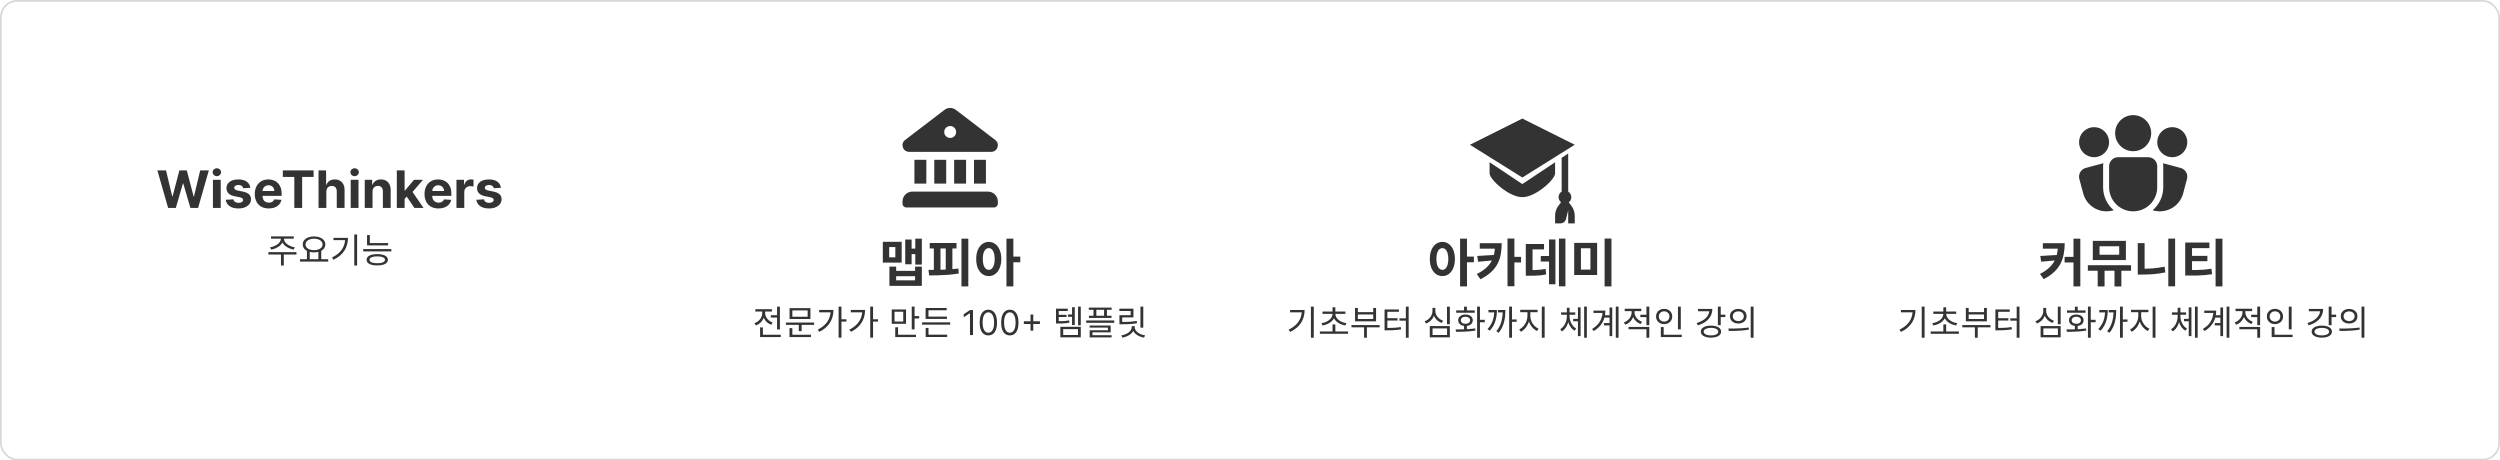
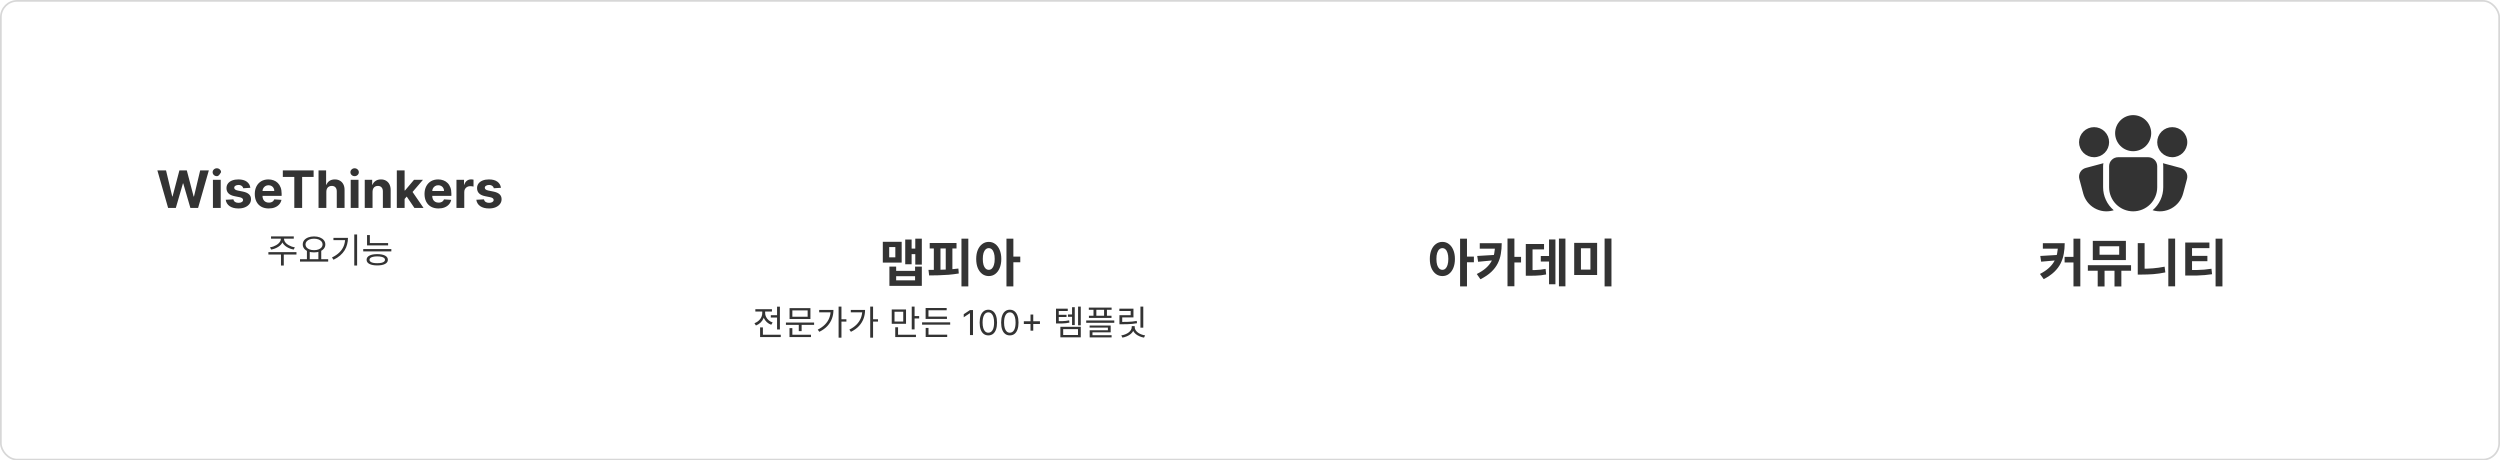
<svg xmlns="http://www.w3.org/2000/svg" width="1455" height="268" viewBox="0 0 1455 268" fill="none">
  <rect x="0.5" y="0.5" width="1454" height="267" rx="9.5" stroke="#D7D7D7" />
-   <path d="M549.725 63.918C551.659 62.438 554.346 62.438 556.279 63.918L579.228 81.461C582.151 83.695 580.583 88.356 576.911 88.375H529.089C525.421 88.356 523.849 83.695 526.776 81.461L549.725 63.918ZM553 80.281C553.92 80.281 554.802 79.916 555.453 79.265C556.103 78.615 556.469 77.733 556.469 76.812C556.469 75.892 556.103 75.01 555.453 74.36C554.802 73.709 553.92 73.344 553 73.344C552.08 73.344 551.198 73.709 550.547 74.36C549.897 75.01 549.531 75.892 549.531 76.812C549.531 77.733 549.897 78.615 550.547 79.265C551.198 79.916 552.08 80.281 553 80.281ZM532.187 93V106.875H539.125V93H532.187ZM543.75 93V106.875H550.687V93H543.75ZM555.312 93V106.875H562.25V93H555.312ZM566.875 93V106.875H573.812V93H566.875ZM525.25 117.281C525.25 114.09 527.84 111.5 531.031 111.5H574.969C578.16 111.5 580.75 114.09 580.75 117.281V118.437C580.75 119.051 580.506 119.639 580.073 120.073C579.639 120.506 579.051 120.75 578.437 120.75H527.562C526.949 120.75 526.361 120.506 525.927 120.073C525.494 119.639 525.25 119.051 525.25 118.437V117.281Z" fill="#333333" />
  <path d="M532.694 138.89H536.504V153.98H532.694V138.89ZM529.484 144.68H533.864V147.89H529.484V144.68ZM526.844 139.4H530.564V153.8H526.844V139.4ZM513.794 140.72H524.774V152.84H513.794V140.72ZM521.084 143.78H517.514V149.75H521.084V143.78ZM517.634 155.15H521.564V157.64H532.574V155.15H536.504V166.37H517.634V155.15ZM521.564 160.73V163.16H532.574V160.73H521.564ZM559.571 138.89H563.561V166.67H559.571V138.89ZM541.091 141.44H556.691V144.59H541.091V141.44ZM540.761 160.31L540.371 157.07C542.051 157.07 543.871 157.06 545.831 157.04C547.791 157 549.791 156.93 551.831 156.83C553.891 156.71 555.871 156.53 557.771 156.29L558.011 159.17C556.071 159.49 554.081 159.74 552.041 159.92C550.021 160.08 548.051 160.18 546.131 160.22C544.211 160.26 542.421 160.29 540.761 160.31ZM543.491 143.93H547.361V157.94H543.491V143.93ZM550.421 143.93H554.291V157.94H550.421V143.93ZM575.469 140.78C576.889 140.78 578.139 141.19 579.219 142.01C580.319 142.81 581.179 143.96 581.799 145.46C582.439 146.94 582.759 148.69 582.759 150.71C582.759 152.75 582.439 154.52 581.799 156.02C581.179 157.5 580.319 158.65 579.219 159.47C578.139 160.27 576.889 160.67 575.469 160.67C574.049 160.67 572.789 160.27 571.689 159.47C570.589 158.65 569.719 157.5 569.079 156.02C568.459 154.52 568.149 152.75 568.149 150.71C568.149 148.69 568.459 146.94 569.079 145.46C569.719 143.96 570.589 142.81 571.689 142.01C572.789 141.19 574.049 140.78 575.469 140.78ZM575.469 144.41C574.789 144.41 574.179 144.65 573.639 145.13C573.119 145.61 572.709 146.32 572.409 147.26C572.129 148.18 571.989 149.33 571.989 150.71C571.989 152.07 572.129 153.23 572.409 154.19C572.709 155.13 573.119 155.84 573.639 156.32C574.179 156.8 574.789 157.04 575.469 157.04C576.149 157.04 576.749 156.8 577.269 156.32C577.789 155.84 578.189 155.13 578.469 154.19C578.769 153.23 578.919 152.07 578.919 150.71C578.919 149.33 578.769 148.18 578.469 147.26C578.189 146.32 577.789 145.61 577.269 145.13C576.749 144.65 576.149 144.41 575.469 144.41ZM585.759 138.89H589.779V166.67H585.759V138.89ZM588.909 149.36H593.799V152.63H588.909V149.36Z" fill="#333333" />
  <path d="M448.609 183.46H453.189V184.82H448.609V183.46ZM452.249 178.48H453.909V191.74H452.249V178.48ZM442.369 194.8H454.409V196.16H442.369V194.8ZM442.369 190.56H444.009V195.48H442.369V190.56ZM443.629 180.72H444.989V182.18C444.989 183.273 444.776 184.307 444.349 185.28C443.936 186.24 443.349 187.08 442.589 187.8C441.829 188.507 440.949 189.053 439.949 189.44L439.089 188.1C439.756 187.86 440.363 187.54 440.909 187.14C441.469 186.74 441.956 186.28 442.369 185.76C442.783 185.24 443.096 184.673 443.309 184.06C443.523 183.447 443.629 182.82 443.629 182.18V180.72ZM443.949 180.72H445.309V182.18C445.309 182.953 445.489 183.707 445.849 184.44C446.209 185.173 446.723 185.827 447.389 186.4C448.056 186.96 448.823 187.393 449.689 187.7L448.849 189.02C447.863 188.66 447.003 188.14 446.269 187.46C445.536 186.767 444.963 185.967 444.549 185.06C444.149 184.153 443.949 183.193 443.949 182.18V180.72ZM439.609 179.94H449.269V181.3H439.609V179.94ZM457.408 187.7H473.808V189.06H457.408V187.7ZM464.888 188.56H466.548V192.72H464.888V188.56ZM459.528 179.32H471.668V185.66H459.528V179.32ZM470.048 180.64H461.148V184.34H470.048V180.64ZM459.488 194.8H471.988V196.16H459.488V194.8ZM459.488 190.98H461.148V195.26H459.488V190.98ZM488.066 178.46H489.726V196.54H488.066V178.46ZM489.286 185.8H492.606V187.18H489.286V185.8ZM483.446 180.4H485.066C485.066 182.12 484.786 183.767 484.226 185.34C483.666 186.9 482.786 188.347 481.586 189.68C480.386 191 478.806 192.147 476.846 193.12L475.926 191.84C477.606 191 479 190.02 480.106 188.9C481.226 187.767 482.06 186.513 482.606 185.14C483.166 183.753 483.446 182.26 483.446 180.66V180.4ZM476.766 180.4H484.286V181.78H476.766V180.4ZM506.465 178.46H508.125V196.54H506.465V178.46ZM507.685 185.8H511.005V187.18H507.685V185.8ZM501.845 180.4H503.465C503.465 182.12 503.185 183.767 502.625 185.34C502.065 186.9 501.185 188.347 499.985 189.68C498.785 191 497.205 192.147 495.245 193.12L494.325 191.84C496.005 191 497.398 190.02 498.505 188.9C499.625 187.767 500.458 186.513 501.005 185.14C501.565 183.753 501.845 182.26 501.845 180.66V180.4ZM495.165 180.4H502.685V181.78H495.165V180.4ZM518.988 180.1H527.308V188.46H518.988V180.1ZM525.688 181.44H520.608V187.12H525.688V181.44ZM530.628 178.46H532.288V191.72H530.628V178.46ZM531.768 183.96H534.948V185.34H531.768V183.96ZM521.028 194.8H533.088V196.16H521.028V194.8ZM521.028 190.46H522.668V195.38H521.028V190.46ZM536.646 187.6H553.006V188.94H536.646V187.6ZM538.706 184.26H551.126V185.62H538.706V184.26ZM538.706 179.24H550.966V180.58H540.366V184.7H538.706V179.24ZM538.746 194.78H551.266V196.14H538.746V194.78ZM538.746 190.86H540.386V195.14H538.746V190.86ZM566.289 180.455V195H564.528V182.301H564.443L560.892 184.659V182.869L564.528 180.455H566.289ZM575.217 195.199C574.147 195.199 573.235 194.908 572.482 194.325C571.73 193.738 571.154 192.888 570.757 191.776C570.359 190.658 570.16 189.309 570.16 187.727C570.16 186.155 570.359 184.813 570.757 183.7C571.159 182.583 571.737 181.731 572.49 181.143C573.247 180.552 574.156 180.256 575.217 180.256C576.277 180.256 577.184 180.552 577.937 181.143C578.695 181.731 579.272 182.583 579.67 183.7C580.072 184.813 580.274 186.155 580.274 187.727C580.274 189.309 580.075 190.658 579.677 191.776C579.279 192.888 578.704 193.738 577.951 194.325C577.198 194.908 576.287 195.199 575.217 195.199ZM575.217 193.636C576.277 193.636 577.101 193.125 577.688 192.102C578.276 191.08 578.569 189.621 578.569 187.727C578.569 186.468 578.434 185.395 578.164 184.51C577.899 183.625 577.516 182.95 577.014 182.486C576.517 182.022 575.918 181.79 575.217 181.79C574.166 181.79 573.344 182.308 572.752 183.345C572.16 184.377 571.865 185.838 571.865 187.727C571.865 188.987 571.997 190.057 572.262 190.938C572.527 191.818 572.909 192.488 573.406 192.947C573.908 193.407 574.511 193.636 575.217 193.636ZM587.717 195.199C586.647 195.199 585.735 194.908 584.982 194.325C584.23 193.738 583.654 192.888 583.257 191.776C582.859 190.658 582.66 189.309 582.66 187.727C582.66 186.155 582.859 184.813 583.257 183.7C583.659 182.583 584.237 181.731 584.99 181.143C585.747 180.552 586.656 180.256 587.717 180.256C588.777 180.256 589.684 180.552 590.437 181.143C591.195 181.731 591.772 182.583 592.17 183.7C592.572 184.813 592.774 186.155 592.774 187.727C592.774 189.309 592.575 190.658 592.177 191.776C591.779 192.888 591.204 193.738 590.451 194.325C589.698 194.908 588.787 195.199 587.717 195.199ZM587.717 193.636C588.777 193.636 589.601 193.125 590.188 192.102C590.776 191.08 591.069 189.621 591.069 187.727C591.069 186.468 590.934 185.395 590.664 184.51C590.399 183.625 590.016 182.95 589.514 182.486C589.017 182.022 588.418 181.79 587.717 181.79C586.666 181.79 585.844 182.308 585.252 183.345C584.66 184.377 584.365 185.838 584.365 187.727C584.365 188.987 584.497 190.057 584.762 190.938C585.027 191.818 585.409 192.488 585.906 192.947C586.408 193.407 587.011 193.636 587.717 193.636ZM599.762 192.443V183.068H601.353V192.443H599.762ZM595.87 188.551V186.96H605.245V188.551H595.87ZM621.555 183H624.635V184.36H621.555V183ZM614.595 186.92H615.735C616.682 186.92 617.515 186.913 618.235 186.9C618.969 186.873 619.655 186.827 620.295 186.76C620.935 186.68 621.582 186.573 622.235 186.44L622.415 187.76C621.722 187.907 621.049 188.02 620.395 188.1C619.742 188.167 619.042 188.213 618.295 188.24C617.562 188.253 616.709 188.26 615.735 188.26H614.595V186.92ZM614.595 179.64H621.435V181H616.195V187.7H614.595V179.64ZM615.695 183.2H620.715V184.5H615.695V183.2ZM627.435 178.46H629.015V189.34H627.435V178.46ZM623.935 178.78H625.515V189.18H623.935V178.78ZM617.135 190.2H629.015V196.32H617.135V190.2ZM627.395 191.54H618.775V194.96H627.395V191.54ZM633.694 179.02H646.954V180.3H633.694V179.02ZM633.754 183.74H646.894V185.02H633.754V183.74ZM636.414 179.5H638.074V184.6H636.414V179.5ZM642.574 179.5H644.234V184.6H642.574V179.5ZM632.174 186.52H648.514V187.86H632.174V186.52ZM634.154 189.44H646.414V193.42H635.814V195.6H634.194V192.22H644.794V190.68H634.154V189.44ZM634.194 195.08H646.954V196.36H634.194V195.08ZM663.732 178.46H665.392V190.7H663.732V178.46ZM651.512 187.36H652.972C654.119 187.36 655.166 187.347 656.112 187.32C657.059 187.293 657.972 187.24 658.852 187.16C659.732 187.067 660.639 186.94 661.572 186.78L661.752 188.12C660.792 188.28 659.859 188.407 658.952 188.5C658.059 188.593 657.126 188.653 656.152 188.68C655.192 188.707 654.132 188.72 652.972 188.72H651.512V187.36ZM651.472 179.64H659.672V184.74H653.132V187.98H651.512V183.44H658.052V181H651.472V179.64ZM658.672 189.8H660.092V190.3C660.092 191.14 659.906 191.907 659.532 192.6C659.172 193.293 658.672 193.9 658.032 194.42C657.392 194.94 656.659 195.373 655.832 195.72C655.006 196.08 654.139 196.34 653.232 196.5L652.592 195.2C653.406 195.08 654.172 194.873 654.892 194.58C655.626 194.287 656.272 193.933 656.832 193.52C657.406 193.093 657.852 192.607 658.172 192.06C658.506 191.513 658.672 190.927 658.672 190.3V189.8ZM658.972 189.8H660.392V190.3C660.392 190.927 660.552 191.513 660.872 192.06C661.206 192.607 661.652 193.093 662.212 193.52C662.772 193.933 663.412 194.287 664.132 194.58C664.866 194.873 665.639 195.08 666.452 195.2L665.812 196.5C664.892 196.34 664.019 196.08 663.192 195.72C662.379 195.373 661.652 194.94 661.012 194.42C660.386 193.887 659.886 193.28 659.512 192.6C659.152 191.907 658.972 191.14 658.972 190.3V189.8Z" fill="#333333" />
  <g clip-path="url(#clip0_827_525)">
    <path d="M913.031 117.762C913.515 117.385 913.901 116.896 914.156 116.337C914.411 115.779 914.528 115.167 914.496 114.554C914.463 113.941 914.284 113.344 913.971 112.816C913.659 112.287 913.224 111.841 912.703 111.517L912.688 89.321L908.875 91.875V111.509C908.359 111.833 907.928 112.276 907.618 112.8C907.309 113.325 907.129 113.916 907.095 114.524C907.06 115.132 907.172 115.74 907.421 116.296C907.67 116.852 908.048 117.34 908.524 117.72L907.083 119.634C905.801 121.264 905.091 123.271 905.062 125.345V130.004H908.17C908.916 130.004 909.641 129.755 910.23 129.296C910.819 128.838 911.239 128.196 911.422 127.472L912.684 122.379V130.004H916.496V125.391C916.463 123.307 915.748 121.291 914.46 119.653L913.031 117.762ZM886 69L855.5 84.25L886 103.313L916.5 84.25L886 69Z" fill="#333333" />
-     <path d="M886 107.125L866.938 94.429V100.949C866.938 104.418 878.146 114.75 886 114.75C893.854 114.75 905.062 104.418 905.062 100.949V94.429L886 107.125Z" fill="#333333" />
  </g>
  <path d="M839.475 140.78C840.895 140.78 842.145 141.19 843.225 142.01C844.325 142.81 845.185 143.96 845.805 145.46C846.445 146.94 846.765 148.69 846.765 150.71C846.765 152.75 846.445 154.52 845.805 156.02C845.185 157.5 844.325 158.65 843.225 159.47C842.145 160.27 840.895 160.67 839.475 160.67C838.055 160.67 836.795 160.27 835.695 159.47C834.595 158.65 833.725 157.5 833.085 156.02C832.465 154.52 832.155 152.75 832.155 150.71C832.155 148.69 832.465 146.94 833.085 145.46C833.725 143.96 834.595 142.81 835.695 142.01C836.795 141.19 838.055 140.78 839.475 140.78ZM839.475 144.41C838.795 144.41 838.185 144.65 837.645 145.13C837.125 145.61 836.715 146.32 836.415 147.26C836.135 148.18 835.995 149.33 835.995 150.71C835.995 152.07 836.135 153.23 836.415 154.19C836.715 155.13 837.125 155.84 837.645 156.32C838.185 156.8 838.795 157.04 839.475 157.04C840.155 157.04 840.755 156.8 841.275 156.32C841.795 155.84 842.195 155.13 842.475 154.19C842.775 153.23 842.925 152.07 842.925 150.71C842.925 149.33 842.775 148.18 842.475 147.26C842.195 146.32 841.795 145.61 841.275 145.13C840.755 144.65 840.155 144.41 839.475 144.41ZM849.765 138.89H853.785V166.67H849.765V138.89ZM852.915 149.36H857.805V152.63H852.915V149.36ZM870.132 141.53H874.002C874.002 143.69 873.832 145.75 873.492 147.71C873.172 149.67 872.572 151.53 871.692 153.29C870.812 155.05 869.562 156.7 867.942 158.24C866.322 159.78 864.212 161.21 861.612 162.53L859.482 159.47C861.642 158.39 863.412 157.24 864.792 156.02C866.192 154.78 867.272 153.46 868.032 152.06C868.812 150.64 869.352 149.1 869.652 147.44C869.972 145.78 870.132 143.98 870.132 142.04V141.53ZM861.222 141.53H872.472V144.71H861.222V141.53ZM870.222 148.34V151.4L860.262 152.36L859.752 148.97L870.222 148.34ZM877.362 138.83H881.382V166.61H877.362V138.83ZM880.362 149.48H885.252V152.75H880.362V149.48ZM907.3 138.86H911.08V166.64H907.3V138.86ZM896.74 149H903.19V152.21H896.74V149ZM901.54 139.37H905.26V165.44H901.54V139.37ZM888.01 157.22H889.96C891.26 157.22 892.44 157.2 893.5 157.16C894.58 157.12 895.6 157.05 896.56 156.95C897.54 156.85 898.53 156.7 899.53 156.5L899.86 159.74C898.82 159.96 897.8 160.12 896.8 160.22C895.8 160.32 894.74 160.39 893.62 160.43C892.52 160.47 891.3 160.49 889.96 160.49H888.01V157.22ZM888.01 142.01H898.63V145.16H891.94V158.6H888.01V142.01ZM916.178 141.35H929.528V160.04H916.178V141.35ZM925.628 144.5H920.108V156.89H925.628V144.5ZM933.878 138.83H937.868V166.7H933.878V138.83Z" fill="#333333" />
-   <path d="M762.953 178.46H764.613V196.56H762.953V178.46ZM757.653 180.42H759.293C759.293 181.727 759.133 182.987 758.813 184.2C758.507 185.413 758.02 186.567 757.353 187.66C756.687 188.74 755.82 189.747 754.753 190.68C753.687 191.613 752.393 192.447 750.873 193.18L749.993 191.84C751.74 191 753.18 190.02 754.313 188.9C755.447 187.78 756.287 186.533 756.833 185.16C757.38 183.773 757.653 182.28 757.653 180.68V180.42ZM750.833 180.42H758.353V181.76H750.833V180.42ZM768.172 192.9H784.572V194.28H768.172V192.9ZM775.532 188.8H777.172V193.64H775.532V188.8ZM775.512 182.26H776.992V182.66C776.992 183.58 776.799 184.42 776.412 185.18C776.025 185.927 775.492 186.593 774.812 187.18C774.132 187.753 773.359 188.233 772.492 188.62C771.625 188.993 770.699 189.26 769.712 189.42L769.072 188.12C769.952 187.973 770.779 187.74 771.552 187.42C772.339 187.1 773.025 186.7 773.612 186.22C774.212 185.74 774.679 185.2 775.012 184.6C775.345 184 775.512 183.353 775.512 182.66V182.26ZM775.732 182.26H777.192V182.66C777.192 183.353 777.359 184 777.692 184.6C778.025 185.2 778.485 185.74 779.072 186.22C779.672 186.7 780.359 187.1 781.132 187.42C781.919 187.74 782.752 187.973 783.632 188.12L782.992 189.42C782.019 189.26 781.092 188.993 780.212 188.62C779.345 188.233 778.572 187.753 777.892 187.18C777.225 186.593 776.699 185.927 776.312 185.18C775.925 184.42 775.732 183.58 775.732 182.66V182.26ZM769.692 181.32H783.012V182.68H769.692V181.32ZM775.532 178.84H777.172V181.82H775.532V178.84ZM786.55 189.18H802.95V190.52H786.55V189.18ZM793.89 189.8H795.53V196.56H793.89V189.8ZM788.63 179.2H790.27V181.68H799.21V179.2H800.87V187.02H788.63V179.2ZM790.27 183.02V185.66H799.21V183.02H790.27ZM818.209 178.46H819.849V196.58H818.209V178.46ZM814.469 185.28H818.469V186.64H814.469V185.28ZM805.809 190.86H807.169C808.315 190.86 809.335 190.847 810.229 190.82C811.122 190.793 811.969 190.74 812.769 190.66C813.582 190.58 814.409 190.467 815.249 190.32L815.429 191.68C814.562 191.827 813.715 191.94 812.889 192.02C812.062 192.1 811.189 192.16 810.269 192.2C809.362 192.227 808.329 192.24 807.169 192.24H805.809V190.86ZM805.809 180.12H814.169V181.48H807.449V191.32H805.809V180.12ZM807.029 185.2H813.369V186.54H807.029V185.2ZM842.152 178.48H843.812V188.74H842.152V178.48ZM832.132 189.78H843.812V196.32H832.132V189.78ZM842.192 191.12H833.752V194.96H842.192V191.12ZM833.692 179.18H835.072V180.94C835.072 182.06 834.859 183.113 834.432 184.1C834.006 185.073 833.406 185.92 832.632 186.64C831.872 187.36 830.979 187.913 829.952 188.3L829.132 186.98C829.812 186.74 830.432 186.413 830.992 186C831.552 185.587 832.032 185.113 832.432 184.58C832.846 184.047 833.159 183.473 833.372 182.86C833.586 182.233 833.692 181.593 833.692 180.94V179.18ZM833.992 179.18H835.372V180.94C835.372 181.58 835.479 182.193 835.692 182.78C835.919 183.367 836.232 183.913 836.632 184.42C837.046 184.913 837.526 185.353 838.072 185.74C838.632 186.127 839.246 186.433 839.912 186.66L839.092 187.94C838.346 187.687 837.659 187.333 837.032 186.88C836.406 186.427 835.866 185.893 835.412 185.28C834.959 184.667 834.606 183.993 834.352 183.26C834.112 182.527 833.992 181.753 833.992 180.94V179.18ZM852.071 189.24H853.731V192.18H852.071V189.24ZM859.671 178.46H861.331V196.56H859.671V178.46ZM860.811 186.14H864.151V187.54H860.811V186.14ZM847.431 193.12L847.171 191.72C848.264 191.72 849.451 191.713 850.731 191.7C852.024 191.673 853.344 191.62 854.691 191.54C856.037 191.46 857.337 191.333 858.591 191.16L858.711 192.38C857.417 192.607 856.097 192.773 854.751 192.88C853.417 192.987 852.124 193.053 850.871 193.08C849.631 193.107 848.484 193.12 847.431 193.12ZM847.491 180.66H858.291V182H847.491V180.66ZM852.911 183.04C853.751 183.04 854.491 183.18 855.131 183.46C855.771 183.74 856.271 184.133 856.631 184.64C856.991 185.133 857.171 185.72 857.171 186.4C857.171 187.067 856.991 187.653 856.631 188.16C856.271 188.667 855.771 189.06 855.131 189.34C854.491 189.607 853.751 189.74 852.911 189.74C852.071 189.74 851.324 189.607 850.671 189.34C850.031 189.06 849.531 188.667 849.171 188.16C848.824 187.653 848.651 187.067 848.651 186.4C848.651 185.72 848.824 185.133 849.171 184.64C849.531 184.133 850.031 183.74 850.671 183.46C851.324 183.18 852.071 183.04 852.911 183.04ZM852.911 184.34C852.097 184.34 851.444 184.527 850.951 184.9C850.457 185.273 850.211 185.773 850.211 186.4C850.211 187.013 850.457 187.507 850.951 187.88C851.444 188.253 852.097 188.44 852.911 188.44C853.711 188.44 854.357 188.253 854.851 187.88C855.344 187.507 855.591 187.013 855.591 186.4C855.591 185.773 855.344 185.273 854.851 184.9C854.357 184.527 853.711 184.34 852.911 184.34ZM852.071 178.5H853.731V181.54H852.071V178.5ZM878.329 178.46H879.989V196.56H878.329V178.46ZM879.449 185.92H882.689V187.3H879.449V185.92ZM869.669 180.42H871.209C871.209 181.5 871.142 182.573 871.009 183.64C870.876 184.707 870.649 185.753 870.329 186.78C870.022 187.807 869.596 188.8 869.049 189.76C868.516 190.707 867.842 191.613 867.029 192.48L865.709 191.54C866.442 190.767 867.062 189.953 867.569 189.1C868.089 188.247 868.502 187.36 868.809 186.44C869.116 185.52 869.336 184.573 869.469 183.6C869.602 182.613 869.669 181.613 869.669 180.6V180.42ZM866.289 180.42H870.289V181.8H866.289V180.42ZM874.609 180.42H876.149C876.149 181.513 876.096 182.633 875.989 183.78C875.896 184.927 875.702 186.073 875.409 187.22C875.129 188.367 874.729 189.487 874.209 190.58C873.702 191.673 873.029 192.707 872.189 193.68L870.849 192.76C871.622 191.88 872.249 190.947 872.729 189.96C873.222 188.973 873.602 187.96 873.869 186.92C874.136 185.867 874.322 184.807 874.429 183.74C874.549 182.673 874.609 181.62 874.609 180.58V180.42ZM871.789 180.42H875.269V181.8H871.789V180.42ZM888.968 181.06H890.328V183.98C890.328 184.94 890.194 185.887 889.928 186.82C889.661 187.74 889.288 188.613 888.808 189.44C888.341 190.253 887.794 190.973 887.168 191.6C886.541 192.227 885.868 192.72 885.148 193.08L884.188 191.76C884.841 191.44 885.454 191.007 886.028 190.46C886.614 189.913 887.128 189.287 887.568 188.58C888.008 187.873 888.348 187.127 888.588 186.34C888.841 185.553 888.968 184.767 888.968 183.98V181.06ZM889.308 181.06H890.648V183.98C890.648 184.74 890.768 185.5 891.008 186.26C891.261 187.007 891.608 187.713 892.048 188.38C892.501 189.033 893.014 189.613 893.588 190.12C894.174 190.627 894.801 191.027 895.468 191.32L894.548 192.64C893.814 192.293 893.128 191.827 892.488 191.24C891.848 190.653 891.288 189.98 890.808 189.22C890.341 188.447 889.974 187.62 889.708 186.74C889.441 185.847 889.308 184.927 889.308 183.98V181.06ZM884.768 180.32H894.868V181.7H884.768V180.32ZM897.328 178.46H898.988V196.56H897.328V178.46ZM915.591 185.6H918.991V186.98H915.591V185.6ZM911.911 183.1H913.191V184.04C913.191 184.933 913.098 185.82 912.911 186.7C912.724 187.58 912.451 188.413 912.091 189.2C911.744 189.987 911.311 190.693 910.791 191.32C910.284 191.947 909.698 192.46 909.031 192.86L908.051 191.6C908.664 191.24 909.211 190.787 909.691 190.24C910.171 189.68 910.571 189.067 910.891 188.4C911.224 187.72 911.478 187.007 911.651 186.26C911.824 185.513 911.911 184.773 911.911 184.04V183.1ZM912.211 183.1H913.491V184.04C913.491 184.747 913.578 185.46 913.751 186.18C913.924 186.887 914.178 187.56 914.511 188.2C914.844 188.84 915.244 189.42 915.711 189.94C916.191 190.447 916.738 190.873 917.351 191.22L916.411 192.46C915.531 191.967 914.778 191.287 914.151 190.42C913.524 189.54 913.044 188.547 912.711 187.44C912.378 186.333 912.211 185.2 912.211 184.04V183.1ZM908.551 181.8H916.811V183.16H908.551V181.8ZM911.911 179.12H913.491V182.84H911.911V179.12ZM921.971 178.46H923.551V196.56H921.971V178.46ZM918.351 178.88H919.911V195.62H918.351V178.88ZM933.629 183.48H937.629V184.84H933.629V183.48ZM933.489 188.02H937.589V189.38H933.489V188.02ZM940.389 178.46H941.989V196.56H940.389V178.46ZM936.749 178.94H938.329V195.64H936.749V178.94ZM932.729 180.76H934.329C934.329 182.333 934.103 183.847 933.649 185.3C933.196 186.74 932.469 188.087 931.469 189.34C930.483 190.58 929.183 191.687 927.569 192.66L926.589 191.46C928.003 190.607 929.163 189.647 930.069 188.58C930.976 187.5 931.643 186.333 932.069 185.08C932.509 183.813 932.729 182.473 932.729 181.06V180.76ZM927.389 180.76H933.369V182.12H927.389V180.76ZM949.608 180.3H950.968V181.78C950.968 182.873 950.754 183.9 950.328 184.86C949.914 185.82 949.328 186.66 948.568 187.38C947.808 188.087 946.928 188.627 945.928 189L945.068 187.68C945.734 187.44 946.341 187.12 946.888 186.72C947.448 186.32 947.934 185.86 948.348 185.34C948.761 184.807 949.074 184.24 949.288 183.64C949.501 183.027 949.608 182.407 949.608 181.78V180.3ZM949.928 180.3H951.288V181.76C951.288 182.533 951.468 183.287 951.828 184.02C952.188 184.74 952.701 185.387 953.368 185.96C954.034 186.52 954.801 186.96 955.668 187.28L954.828 188.58C953.841 188.22 952.981 187.7 952.248 187.02C951.514 186.34 950.941 185.547 950.528 184.64C950.128 183.733 949.928 182.773 949.928 181.76V180.3ZM954.688 183.18H958.708V184.56H954.688V183.18ZM945.588 179.7H955.248V181.06H945.588V179.7ZM947.808 190.26H959.888V196.56H958.228V191.62H947.808V190.26ZM958.228 178.46H959.888V189.28H958.228V178.46ZM976.566 178.48H978.226V191.68H976.566V178.48ZM966.606 194.8H978.786V196.16H966.606V194.8ZM966.606 190.34H968.266V195.26H966.606V190.34ZM968.526 179.74C969.433 179.74 970.24 179.927 970.946 180.3C971.653 180.673 972.213 181.2 972.626 181.88C973.04 182.547 973.246 183.313 973.246 184.18C973.246 185.047 973.04 185.82 972.626 186.5C972.213 187.167 971.653 187.693 970.946 188.08C970.24 188.453 969.433 188.64 968.526 188.64C967.633 188.64 966.826 188.453 966.106 188.08C965.4 187.693 964.84 187.167 964.426 186.5C964.013 185.82 963.806 185.047 963.806 184.18C963.806 183.313 964.013 182.547 964.426 181.88C964.84 181.2 965.4 180.673 966.106 180.3C966.826 179.927 967.633 179.74 968.526 179.74ZM968.526 181.18C967.94 181.18 967.413 181.307 966.946 181.56C966.48 181.813 966.106 182.167 965.826 182.62C965.56 183.073 965.426 183.593 965.426 184.18C965.426 184.78 965.56 185.307 965.826 185.76C966.106 186.2 966.48 186.547 966.946 186.8C967.413 187.053 967.94 187.18 968.526 187.18C969.113 187.18 969.64 187.053 970.106 186.8C970.586 186.547 970.96 186.2 971.226 185.76C971.493 185.307 971.626 184.78 971.626 184.18C971.626 183.593 971.493 183.073 971.226 182.62C970.96 182.167 970.586 181.813 970.106 181.56C969.64 181.307 969.113 181.18 968.526 181.18ZM999.81 178.46H1001.47V189.28H999.81V178.46ZM1001.01 183.14H1004.13V184.52H1001.01V183.14ZM994.81 179.8H996.57C996.57 181.333 996.23 182.727 995.55 183.98C994.87 185.233 993.896 186.313 992.63 187.22C991.376 188.127 989.876 188.833 988.13 189.34L987.45 188C988.983 187.547 990.296 186.953 991.39 186.22C992.483 185.487 993.323 184.64 993.91 183.68C994.51 182.72 994.81 181.673 994.81 180.54V179.8ZM988.23 179.8H995.75V181.16H988.23V179.8ZM995.79 189.5C996.99 189.5 998.03 189.64 998.91 189.92C999.79 190.2 1000.47 190.607 1000.95 191.14C1001.43 191.66 1001.67 192.287 1001.67 193.02C1001.67 193.74 1001.43 194.36 1000.95 194.88C1000.47 195.4 999.79 195.8 998.91 196.08C998.03 196.373 996.99 196.52 995.79 196.52C994.603 196.52 993.563 196.373 992.67 196.08C991.79 195.8 991.103 195.4 990.61 194.88C990.13 194.36 989.89 193.74 989.89 193.02C989.89 192.287 990.13 191.66 990.61 191.14C991.103 190.607 991.79 190.2 992.67 189.92C993.563 189.64 994.603 189.5 995.79 189.5ZM995.79 190.82C994.936 190.82 994.19 190.913 993.55 191.1C992.91 191.273 992.41 191.527 992.05 191.86C991.703 192.18 991.53 192.567 991.53 193.02C991.53 193.46 991.703 193.847 992.05 194.18C992.41 194.5 992.91 194.753 993.55 194.94C994.19 195.113 994.936 195.2 995.79 195.2C996.67 195.2 997.423 195.113 998.05 194.94C998.676 194.753 999.163 194.5 999.51 194.18C999.87 193.847 1000.05 193.46 1000.05 193.02C1000.05 192.567 999.87 192.18 999.51 191.86C999.163 191.527 998.676 191.273 998.05 191.1C997.423 190.913 996.67 190.82 995.79 190.82ZM1011.69 179.78C1012.63 179.78 1013.47 179.96 1014.19 180.32C1014.92 180.667 1015.49 181.16 1015.91 181.8C1016.32 182.44 1016.53 183.187 1016.53 184.04C1016.53 184.88 1016.32 185.627 1015.91 186.28C1015.49 186.92 1014.92 187.42 1014.19 187.78C1013.47 188.127 1012.63 188.3 1011.69 188.3C1010.75 188.3 1009.92 188.127 1009.19 187.78C1008.45 187.42 1007.87 186.92 1007.45 186.28C1007.03 185.627 1006.83 184.88 1006.83 184.04C1006.83 183.187 1007.03 182.44 1007.45 181.8C1007.87 181.16 1008.45 180.667 1009.19 180.32C1009.92 179.96 1010.75 179.78 1011.69 179.78ZM1011.69 181.22C1011.07 181.22 1010.52 181.34 1010.03 181.58C1009.55 181.807 1009.17 182.133 1008.89 182.56C1008.61 182.987 1008.47 183.48 1008.47 184.04C1008.47 184.6 1008.61 185.093 1008.89 185.52C1009.17 185.947 1009.55 186.28 1010.03 186.52C1010.52 186.747 1011.07 186.86 1011.69 186.86C1012.31 186.86 1012.87 186.747 1013.35 186.52C1013.83 186.28 1014.21 185.947 1014.49 185.52C1014.77 185.093 1014.91 184.6 1014.91 184.04C1014.91 183.48 1014.77 182.987 1014.49 182.56C1014.21 182.133 1013.83 181.807 1013.35 181.58C1012.87 181.34 1012.31 181.22 1011.69 181.22ZM1018.91 178.46H1020.57V196.58H1018.91V178.46ZM1006.15 192.62L1005.93 191.22C1007.03 191.22 1008.25 191.213 1009.57 191.2C1010.89 191.173 1012.25 191.12 1013.65 191.04C1015.06 190.947 1016.42 190.8 1017.73 190.6L1017.87 191.82C1016.51 192.073 1015.13 192.26 1013.73 192.38C1012.34 192.487 1011 192.553 1009.71 192.58C1008.41 192.607 1007.23 192.62 1006.15 192.62Z" fill="#333333" />
  <path d="M1241.5 67C1238.72 67 1236.04 68.106 1234.08 70.075C1232.11 72.044 1231 74.715 1231 77.5C1231 80.285 1232.11 82.956 1234.08 84.925C1236.04 86.894 1238.72 88 1241.5 88C1244.28 88 1246.96 86.894 1248.92 84.925C1250.89 82.956 1252 80.285 1252 77.5C1252 74.715 1250.89 72.044 1248.92 70.075C1246.96 68.106 1244.28 67 1241.5 67ZM1224.19 94.986C1224.07 95.555 1224.01 96.143 1224.01 96.75V109C1224 111.541 1224.56 114.052 1225.63 116.357C1226.69 118.663 1228.25 120.708 1230.19 122.349L1229.59 122.524C1227.82 123 1225.96 123.122 1224.14 122.883C1222.32 122.643 1220.56 122.047 1218.97 121.127C1217.38 120.208 1215.98 118.984 1214.86 117.526C1213.74 116.067 1212.92 114.402 1212.44 112.626L1210.18 104.174C1210 103.508 1209.95 102.813 1210.05 102.129C1210.14 101.446 1210.36 100.787 1210.7 100.19C1211.05 99.593 1211.51 99.069 1212.05 98.65C1212.6 98.23 1213.23 97.922 1213.89 97.744L1224.19 94.986ZM1252.82 122.349C1254.76 120.708 1256.32 118.663 1257.39 116.357C1258.46 114.052 1259.01 111.541 1259.01 109V96.75C1259 96.143 1258.95 95.555 1258.83 94.986L1269.12 97.744C1270.47 98.105 1271.61 98.985 1272.31 100.191C1273 101.396 1273.19 102.829 1272.83 104.174L1270.57 112.626C1270.08 114.452 1269.22 116.161 1268.06 117.648C1266.89 119.135 1265.43 120.37 1263.77 121.279C1262.11 122.187 1260.29 122.751 1258.41 122.935C1256.53 123.118 1254.63 122.919 1252.82 122.349ZM1264.25 74C1261.93 74 1259.7 74.922 1258.06 76.563C1256.42 78.204 1255.5 80.429 1255.5 82.75C1255.5 85.071 1256.42 87.296 1258.06 88.937C1259.7 90.578 1261.93 91.5 1264.25 91.5C1266.57 91.5 1268.8 90.578 1270.44 88.937C1272.08 87.296 1273 85.071 1273 82.75C1273 80.429 1272.08 78.204 1270.44 76.563C1268.8 74.922 1266.57 74 1264.25 74ZM1218.75 74C1216.43 74 1214.2 74.922 1212.56 76.563C1210.92 78.204 1210 80.429 1210 82.75C1210 85.071 1210.92 87.296 1212.56 88.937C1214.2 90.578 1216.43 91.5 1218.75 91.5C1221.07 91.5 1223.3 90.578 1224.94 88.937C1226.58 87.296 1227.5 85.071 1227.5 82.75C1227.5 80.429 1226.58 78.204 1224.94 76.563C1223.3 74.922 1221.07 74 1218.75 74ZM1232.75 91.5C1231.36 91.5 1230.02 92.053 1229.04 93.038C1228.05 94.022 1227.5 95.358 1227.5 96.75V109C1227.5 112.713 1228.98 116.274 1231.6 118.899C1234.23 121.525 1237.79 123 1241.5 123C1245.21 123 1248.77 121.525 1251.4 118.899C1254.03 116.274 1255.5 112.713 1255.5 109V96.75C1255.5 95.358 1254.95 94.022 1253.96 93.038C1252.98 92.053 1251.64 91.5 1250.25 91.5H1232.75Z" fill="#333333" />
  <path d="M1197.76 141.53H1201.66C1201.66 143.67 1201.48 145.72 1201.12 147.68C1200.78 149.64 1200.17 151.51 1199.29 153.29C1198.41 155.05 1197.17 156.7 1195.57 158.24C1193.99 159.76 1191.95 161.17 1189.45 162.47L1187.26 159.44C1189.32 158.38 1191.02 157.24 1192.36 156.02C1193.72 154.8 1194.79 153.49 1195.57 152.09C1196.37 150.67 1196.93 149.13 1197.25 147.47C1197.59 145.81 1197.76 144 1197.76 142.04V141.53ZM1188.94 141.53H1200.19V144.71H1188.94V141.53ZM1198.15 148.34V151.4L1187.95 152.3L1187.44 148.97L1198.15 148.34ZM1206.76 138.89H1210.75V166.67H1206.76V138.89ZM1201.6 149.51H1208.89V152.75H1201.6V149.51ZM1220.86 155.15H1224.85V166.73H1220.86V155.15ZM1230.64 155.15H1234.63V166.73H1230.64V155.15ZM1215.13 154.34H1240.27V157.55H1215.13V154.34ZM1218.01 140.18H1237.27V151.37H1218.01V140.18ZM1233.37 143.33H1221.94V148.25H1233.37V143.33ZM1261.96 138.86H1265.92V166.64H1261.96V138.86ZM1244.17 141.5H1248.16V158.78H1244.17V141.5ZM1244.17 156.41H1246.63C1248.67 156.41 1250.8 156.33 1253.02 156.17C1255.24 155.99 1257.5 155.67 1259.8 155.21L1260.22 158.54C1257.86 159.04 1255.53 159.38 1253.23 159.56C1250.95 159.72 1248.75 159.8 1246.63 159.8H1244.17V156.41ZM1271.8 157.16H1274.2C1275.82 157.16 1277.34 157.15 1278.76 157.13C1280.18 157.09 1281.56 157.02 1282.9 156.92C1284.26 156.8 1285.65 156.63 1287.07 156.41L1287.43 159.59C1285.99 159.81 1284.57 159.98 1283.17 160.1C1281.77 160.22 1280.34 160.3 1278.88 160.34C1277.42 160.36 1275.86 160.37 1274.2 160.37H1271.8V157.16ZM1271.8 141.17H1285.87V144.41H1275.76V158.21H1271.8V141.17ZM1274.86 148.91H1284.7V152.03H1274.86V148.91ZM1289.47 138.89H1293.46V166.67H1289.47V138.89Z" fill="#333333" />
-   <path d="M1118.45 178.46H1120.11V196.56H1118.45V178.46ZM1113.15 180.42H1114.79C1114.79 181.727 1114.63 182.987 1114.31 184.2C1114.01 185.413 1113.52 186.567 1112.85 187.66C1112.19 188.74 1111.32 189.747 1110.25 190.68C1109.19 191.613 1107.89 192.447 1106.37 193.18L1105.49 191.84C1107.24 191 1108.68 190.02 1109.81 188.9C1110.95 187.78 1111.79 186.533 1112.33 185.16C1112.88 183.773 1113.15 182.28 1113.15 180.68V180.42ZM1106.33 180.42H1113.85V181.76H1106.33V180.42ZM1123.67 192.9H1140.07V194.28H1123.67V192.9ZM1131.03 188.8H1132.67V193.64H1131.03V188.8ZM1131.01 182.26H1132.49V182.66C1132.49 183.58 1132.3 184.42 1131.91 185.18C1131.53 185.927 1130.99 186.593 1130.31 187.18C1129.63 187.753 1128.86 188.233 1127.99 188.62C1127.13 188.993 1126.2 189.26 1125.21 189.42L1124.57 188.12C1125.45 187.973 1126.28 187.74 1127.05 187.42C1127.84 187.1 1128.53 186.7 1129.11 186.22C1129.71 185.74 1130.18 185.2 1130.51 184.6C1130.85 184 1131.01 183.353 1131.01 182.66V182.26ZM1131.23 182.26H1132.69V182.66C1132.69 183.353 1132.86 184 1133.19 184.6C1133.53 185.2 1133.99 185.74 1134.57 186.22C1135.17 186.7 1135.86 187.1 1136.63 187.42C1137.42 187.74 1138.25 187.973 1139.13 188.12L1138.49 189.42C1137.52 189.26 1136.59 188.993 1135.71 188.62C1134.85 188.233 1134.07 187.753 1133.39 187.18C1132.73 186.593 1132.2 185.927 1131.81 185.18C1131.43 184.42 1131.23 183.58 1131.23 182.66V182.26ZM1125.19 181.32H1138.51V182.68H1125.19V181.32ZM1131.03 178.84H1132.67V181.82H1131.03V178.84ZM1142.05 189.18H1158.45V190.52H1142.05V189.18ZM1149.39 189.8H1151.03V196.56H1149.39V189.8ZM1144.13 179.2H1145.77V181.68H1154.71V179.2H1156.37V187.02H1144.13V179.2ZM1145.77 183.02V185.66H1154.71V183.02H1145.77ZM1173.71 178.46H1175.35V196.58H1173.71V178.46ZM1169.97 185.28H1173.97V186.64H1169.97V185.28ZM1161.31 190.86H1162.67C1163.82 190.86 1164.84 190.847 1165.73 190.82C1166.62 190.793 1167.47 190.74 1168.27 190.66C1169.08 190.58 1169.91 190.467 1170.75 190.32L1170.93 191.68C1170.06 191.827 1169.22 191.94 1168.39 192.02C1167.56 192.1 1166.69 192.16 1165.77 192.2C1164.86 192.227 1163.83 192.24 1162.67 192.24H1161.31V190.86ZM1161.31 180.12H1169.67V181.48H1162.95V191.32H1161.31V180.12ZM1162.53 185.2H1168.87V186.54H1162.53V185.2ZM1197.65 178.48H1199.31V188.74H1197.65V178.48ZM1187.63 189.78H1199.31V196.32H1187.63V189.78ZM1197.69 191.12H1189.25V194.96H1197.69V191.12ZM1189.19 179.18H1190.57V180.94C1190.57 182.06 1190.36 183.113 1189.93 184.1C1189.51 185.073 1188.91 185.92 1188.13 186.64C1187.37 187.36 1186.48 187.913 1185.45 188.3L1184.63 186.98C1185.31 186.74 1185.93 186.413 1186.49 186C1187.05 185.587 1187.53 185.113 1187.93 184.58C1188.35 184.047 1188.66 183.473 1188.87 182.86C1189.09 182.233 1189.19 181.593 1189.19 180.94V179.18ZM1189.49 179.18H1190.87V180.94C1190.87 181.58 1190.98 182.193 1191.19 182.78C1191.42 183.367 1191.73 183.913 1192.13 184.42C1192.55 184.913 1193.03 185.353 1193.57 185.74C1194.13 186.127 1194.75 186.433 1195.41 186.66L1194.59 187.94C1193.85 187.687 1193.16 187.333 1192.53 186.88C1191.91 186.427 1191.37 185.893 1190.91 185.28C1190.46 184.667 1190.11 183.993 1189.85 183.26C1189.61 182.527 1189.49 181.753 1189.49 180.94V179.18ZM1207.57 189.24H1209.23V192.18H1207.57V189.24ZM1215.17 178.46H1216.83V196.56H1215.17V178.46ZM1216.31 186.14H1219.65V187.54H1216.31V186.14ZM1202.93 193.12L1202.67 191.72C1203.76 191.72 1204.95 191.713 1206.23 191.7C1207.52 191.673 1208.84 191.62 1210.19 191.54C1211.54 191.46 1212.84 191.333 1214.09 191.16L1214.21 192.38C1212.92 192.607 1211.6 192.773 1210.25 192.88C1208.92 192.987 1207.62 193.053 1206.37 193.08C1205.13 193.107 1203.98 193.12 1202.93 193.12ZM1202.99 180.66H1213.79V182H1202.99V180.66ZM1208.41 183.04C1209.25 183.04 1209.99 183.18 1210.63 183.46C1211.27 183.74 1211.77 184.133 1212.13 184.64C1212.49 185.133 1212.67 185.72 1212.67 186.4C1212.67 187.067 1212.49 187.653 1212.13 188.16C1211.77 188.667 1211.27 189.06 1210.63 189.34C1209.99 189.607 1209.25 189.74 1208.41 189.74C1207.57 189.74 1206.82 189.607 1206.17 189.34C1205.53 189.06 1205.03 188.667 1204.67 188.16C1204.32 187.653 1204.15 187.067 1204.15 186.4C1204.15 185.72 1204.32 185.133 1204.67 184.64C1205.03 184.133 1205.53 183.74 1206.17 183.46C1206.82 183.18 1207.57 183.04 1208.41 183.04ZM1208.41 184.34C1207.6 184.34 1206.94 184.527 1206.45 184.9C1205.96 185.273 1205.71 185.773 1205.71 186.4C1205.71 187.013 1205.96 187.507 1206.45 187.88C1206.94 188.253 1207.6 188.44 1208.41 188.44C1209.21 188.44 1209.86 188.253 1210.35 187.88C1210.84 187.507 1211.09 187.013 1211.09 186.4C1211.09 185.773 1210.84 185.273 1210.35 184.9C1209.86 184.527 1209.21 184.34 1208.41 184.34ZM1207.57 178.5H1209.23V181.54H1207.57V178.5ZM1233.83 178.46H1235.49V196.56H1233.83V178.46ZM1234.95 185.92H1238.19V187.3H1234.95V185.92ZM1225.17 180.42H1226.71C1226.71 181.5 1226.64 182.573 1226.51 183.64C1226.38 184.707 1226.15 185.753 1225.83 186.78C1225.52 187.807 1225.1 188.8 1224.55 189.76C1224.02 190.707 1223.34 191.613 1222.53 192.48L1221.21 191.54C1221.94 190.767 1222.56 189.953 1223.07 189.1C1223.59 188.247 1224 187.36 1224.31 186.44C1224.62 185.52 1224.84 184.573 1224.97 183.6C1225.1 182.613 1225.17 181.613 1225.17 180.6V180.42ZM1221.79 180.42H1225.79V181.8H1221.79V180.42ZM1230.11 180.42H1231.65C1231.65 181.513 1231.6 182.633 1231.49 183.78C1231.4 184.927 1231.2 186.073 1230.91 187.22C1230.63 188.367 1230.23 189.487 1229.71 190.58C1229.2 191.673 1228.53 192.707 1227.69 193.68L1226.35 192.76C1227.12 191.88 1227.75 190.947 1228.23 189.96C1228.72 188.973 1229.1 187.96 1229.37 186.92C1229.64 185.867 1229.82 184.807 1229.93 183.74C1230.05 182.673 1230.11 181.62 1230.11 180.58V180.42ZM1227.29 180.42H1230.77V181.8H1227.29V180.42ZM1244.47 181.06H1245.83V183.98C1245.83 184.94 1245.69 185.887 1245.43 186.82C1245.16 187.74 1244.79 188.613 1244.31 189.44C1243.84 190.253 1243.29 190.973 1242.67 191.6C1242.04 192.227 1241.37 192.72 1240.65 193.08L1239.69 191.76C1240.34 191.44 1240.95 191.007 1241.53 190.46C1242.11 189.913 1242.63 189.287 1243.07 188.58C1243.51 187.873 1243.85 187.127 1244.09 186.34C1244.34 185.553 1244.47 184.767 1244.47 183.98V181.06ZM1244.81 181.06H1246.15V183.98C1246.15 184.74 1246.27 185.5 1246.51 186.26C1246.76 187.007 1247.11 187.713 1247.55 188.38C1248 189.033 1248.51 189.613 1249.09 190.12C1249.67 190.627 1250.3 191.027 1250.97 191.32L1250.05 192.64C1249.31 192.293 1248.63 191.827 1247.99 191.24C1247.35 190.653 1246.79 189.98 1246.31 189.22C1245.84 188.447 1245.47 187.62 1245.21 186.74C1244.94 185.847 1244.81 184.927 1244.81 183.98V181.06ZM1240.27 180.32H1250.37V181.7H1240.27V180.32ZM1252.83 178.46H1254.49V196.56H1252.83V178.46ZM1271.09 185.6H1274.49V186.98H1271.09V185.6ZM1267.41 183.1H1268.69V184.04C1268.69 184.933 1268.6 185.82 1268.41 186.7C1268.22 187.58 1267.95 188.413 1267.59 189.2C1267.24 189.987 1266.81 190.693 1266.29 191.32C1265.78 191.947 1265.2 192.46 1264.53 192.86L1263.55 191.6C1264.16 191.24 1264.71 190.787 1265.19 190.24C1265.67 189.68 1266.07 189.067 1266.39 188.4C1266.72 187.72 1266.98 187.007 1267.15 186.26C1267.32 185.513 1267.41 184.773 1267.41 184.04V183.1ZM1267.71 183.1H1268.99V184.04C1268.99 184.747 1269.08 185.46 1269.25 186.18C1269.42 186.887 1269.68 187.56 1270.01 188.2C1270.34 188.84 1270.74 189.42 1271.21 189.94C1271.69 190.447 1272.24 190.873 1272.85 191.22L1271.91 192.46C1271.03 191.967 1270.28 191.287 1269.65 190.42C1269.02 189.54 1268.54 188.547 1268.21 187.44C1267.88 186.333 1267.71 185.2 1267.71 184.04V183.1ZM1264.05 181.8H1272.31V183.16H1264.05V181.8ZM1267.41 179.12H1268.99V182.84H1267.41V179.12ZM1277.47 178.46H1279.05V196.56H1277.47V178.46ZM1273.85 178.88H1275.41V195.62H1273.85V178.88ZM1289.13 183.48H1293.13V184.84H1289.13V183.48ZM1288.99 188.02H1293.09V189.38H1288.99V188.02ZM1295.89 178.46H1297.49V196.56H1295.89V178.46ZM1292.25 178.94H1293.83V195.64H1292.25V178.94ZM1288.23 180.76H1289.83C1289.83 182.333 1289.6 183.847 1289.15 185.3C1288.7 186.74 1287.97 188.087 1286.97 189.34C1285.98 190.58 1284.68 191.687 1283.07 192.66L1282.09 191.46C1283.5 190.607 1284.66 189.647 1285.57 188.58C1286.48 187.5 1287.14 186.333 1287.57 185.08C1288.01 183.813 1288.23 182.473 1288.23 181.06V180.76ZM1282.89 180.76H1288.87V182.12H1282.89V180.76ZM1305.11 180.3H1306.47V181.78C1306.47 182.873 1306.25 183.9 1305.83 184.86C1305.41 185.82 1304.83 186.66 1304.07 187.38C1303.31 188.087 1302.43 188.627 1301.43 189L1300.57 187.68C1301.23 187.44 1301.84 187.12 1302.39 186.72C1302.95 186.32 1303.43 185.86 1303.85 185.34C1304.26 184.807 1304.57 184.24 1304.79 183.64C1305 183.027 1305.11 182.407 1305.11 181.78V180.3ZM1305.43 180.3H1306.79V181.76C1306.79 182.533 1306.97 183.287 1307.33 184.02C1307.69 184.74 1308.2 185.387 1308.87 185.96C1309.53 186.52 1310.3 186.96 1311.17 187.28L1310.33 188.58C1309.34 188.22 1308.48 187.7 1307.75 187.02C1307.01 186.34 1306.44 185.547 1306.03 184.64C1305.63 183.733 1305.43 182.773 1305.43 181.76V180.3ZM1310.19 183.18H1314.21V184.56H1310.19V183.18ZM1301.09 179.7H1310.75V181.06H1301.09V179.7ZM1303.31 190.26H1315.39V196.56H1313.73V191.62H1303.31V190.26ZM1313.73 178.46H1315.39V189.28H1313.73V178.46ZM1332.07 178.48H1333.73V191.68H1332.07V178.48ZM1322.11 194.8H1334.29V196.16H1322.11V194.8ZM1322.11 190.34H1323.77V195.26H1322.11V190.34ZM1324.03 179.74C1324.93 179.74 1325.74 179.927 1326.45 180.3C1327.15 180.673 1327.71 181.2 1328.13 181.88C1328.54 182.547 1328.75 183.313 1328.75 184.18C1328.75 185.047 1328.54 185.82 1328.13 186.5C1327.71 187.167 1327.15 187.693 1326.45 188.08C1325.74 188.453 1324.93 188.64 1324.03 188.64C1323.13 188.64 1322.33 188.453 1321.61 188.08C1320.9 187.693 1320.34 187.167 1319.93 186.5C1319.51 185.82 1319.31 185.047 1319.31 184.18C1319.31 183.313 1319.51 182.547 1319.93 181.88C1320.34 181.2 1320.9 180.673 1321.61 180.3C1322.33 179.927 1323.13 179.74 1324.03 179.74ZM1324.03 181.18C1323.44 181.18 1322.91 181.307 1322.45 181.56C1321.98 181.813 1321.61 182.167 1321.33 182.62C1321.06 183.073 1320.93 183.593 1320.93 184.18C1320.93 184.78 1321.06 185.307 1321.33 185.76C1321.61 186.2 1321.98 186.547 1322.45 186.8C1322.91 187.053 1323.44 187.18 1324.03 187.18C1324.61 187.18 1325.14 187.053 1325.61 186.8C1326.09 186.547 1326.46 186.2 1326.73 185.76C1326.99 185.307 1327.13 184.78 1327.13 184.18C1327.13 183.593 1326.99 183.073 1326.73 182.62C1326.46 182.167 1326.09 181.813 1325.61 181.56C1325.14 181.307 1324.61 181.18 1324.03 181.18ZM1355.31 178.46H1356.97V189.28H1355.31V178.46ZM1356.51 183.14H1359.63V184.52H1356.51V183.14ZM1350.31 179.8H1352.07C1352.07 181.333 1351.73 182.727 1351.05 183.98C1350.37 185.233 1349.4 186.313 1348.13 187.22C1346.88 188.127 1345.38 188.833 1343.63 189.34L1342.95 188C1344.48 187.547 1345.8 186.953 1346.89 186.22C1347.98 185.487 1348.82 184.64 1349.41 183.68C1350.01 182.72 1350.31 181.673 1350.31 180.54V179.8ZM1343.73 179.8H1351.25V181.16H1343.73V179.8ZM1351.29 189.5C1352.49 189.5 1353.53 189.64 1354.41 189.92C1355.29 190.2 1355.97 190.607 1356.45 191.14C1356.93 191.66 1357.17 192.287 1357.17 193.02C1357.17 193.74 1356.93 194.36 1356.45 194.88C1355.97 195.4 1355.29 195.8 1354.41 196.08C1353.53 196.373 1352.49 196.52 1351.29 196.52C1350.1 196.52 1349.06 196.373 1348.17 196.08C1347.29 195.8 1346.6 195.4 1346.11 194.88C1345.63 194.36 1345.39 193.74 1345.39 193.02C1345.39 192.287 1345.63 191.66 1346.11 191.14C1346.6 190.607 1347.29 190.2 1348.17 189.92C1349.06 189.64 1350.1 189.5 1351.29 189.5ZM1351.29 190.82C1350.44 190.82 1349.69 190.913 1349.05 191.1C1348.41 191.273 1347.91 191.527 1347.55 191.86C1347.2 192.18 1347.03 192.567 1347.03 193.02C1347.03 193.46 1347.2 193.847 1347.55 194.18C1347.91 194.5 1348.41 194.753 1349.05 194.94C1349.69 195.113 1350.44 195.2 1351.29 195.2C1352.17 195.2 1352.92 195.113 1353.55 194.94C1354.18 194.753 1354.66 194.5 1355.01 194.18C1355.37 193.847 1355.55 193.46 1355.55 193.02C1355.55 192.567 1355.37 192.18 1355.01 191.86C1354.66 191.527 1354.18 191.273 1353.55 191.1C1352.92 190.913 1352.17 190.82 1351.29 190.82ZM1367.19 179.78C1368.13 179.78 1368.97 179.96 1369.69 180.32C1370.42 180.667 1370.99 181.16 1371.41 181.8C1371.82 182.44 1372.03 183.187 1372.03 184.04C1372.03 184.88 1371.82 185.627 1371.41 186.28C1370.99 186.92 1370.42 187.42 1369.69 187.78C1368.97 188.127 1368.13 188.3 1367.19 188.3C1366.25 188.3 1365.42 188.127 1364.69 187.78C1363.95 187.42 1363.37 186.92 1362.95 186.28C1362.53 185.627 1362.33 184.88 1362.33 184.04C1362.33 183.187 1362.53 182.44 1362.95 181.8C1363.37 181.16 1363.95 180.667 1364.69 180.32C1365.42 179.96 1366.25 179.78 1367.19 179.78ZM1367.19 181.22C1366.57 181.22 1366.02 181.34 1365.53 181.58C1365.05 181.807 1364.67 182.133 1364.39 182.56C1364.11 182.987 1363.97 183.48 1363.97 184.04C1363.97 184.6 1364.11 185.093 1364.39 185.52C1364.67 185.947 1365.05 186.28 1365.53 186.52C1366.02 186.747 1366.57 186.86 1367.19 186.86C1367.81 186.86 1368.37 186.747 1368.85 186.52C1369.33 186.28 1369.71 185.947 1369.99 185.52C1370.27 185.093 1370.41 184.6 1370.41 184.04C1370.41 183.48 1370.27 182.987 1369.99 182.56C1369.71 182.133 1369.33 181.807 1368.85 181.58C1368.37 181.34 1367.81 181.22 1367.19 181.22ZM1374.41 178.46H1376.07V196.58H1374.41V178.46ZM1361.65 192.62L1361.43 191.22C1362.53 191.22 1363.75 191.213 1365.07 191.2C1366.39 191.173 1367.75 191.12 1369.15 191.04C1370.56 190.947 1371.92 190.8 1373.23 190.6L1373.37 191.82C1372.01 192.073 1370.63 192.26 1369.23 192.38C1367.84 192.487 1366.5 192.553 1365.21 192.58C1363.91 192.607 1362.73 192.62 1361.65 192.62Z" fill="#333333" />
-   <path d="M97.836 121L91.593 99.182H96.632L100.244 114.342H100.425L104.409 99.182H108.724L112.697 114.374H112.889L116.501 99.182H121.54L115.297 121H110.801L106.646 106.735H106.476L102.332 121H97.836ZM123.923 121V104.636H128.462V121H123.923ZM126.203 102.527C125.528 102.527 124.95 102.303 124.467 101.856C123.991 101.401 123.753 100.858 123.753 100.226C123.753 99.601 123.991 99.065 124.467 98.617C124.95 98.163 125.528 97.935 126.203 97.935C126.878 97.935 127.453 98.163 127.929 98.617C128.412 99.065 128.653 99.601 128.653 100.226C128.653 100.858 128.412 101.401 127.929 101.856C127.453 102.303 126.878 102.527 126.203 102.527ZM145.712 109.303L141.557 109.558C141.486 109.203 141.334 108.884 141.099 108.599C140.865 108.308 140.556 108.077 140.172 107.907C139.796 107.729 139.345 107.641 138.82 107.641C138.116 107.641 137.523 107.79 137.04 108.088C136.557 108.379 136.316 108.77 136.316 109.26C136.316 109.651 136.472 109.981 136.785 110.251C137.097 110.521 137.633 110.737 138.393 110.901L141.355 111.497C142.946 111.824 144.132 112.349 144.913 113.074C145.695 113.798 146.085 114.75 146.085 115.929C146.085 117.001 145.769 117.942 145.137 118.752C144.512 119.562 143.653 120.194 142.559 120.648C141.472 121.096 140.219 121.32 138.798 121.32C136.632 121.32 134.906 120.869 133.621 119.967C132.342 119.058 131.593 117.822 131.373 116.259L135.837 116.025C135.972 116.685 136.298 117.19 136.817 117.538C137.335 117.879 137.999 118.049 138.809 118.049C139.604 118.049 140.244 117.896 140.726 117.591C141.217 117.278 141.465 116.877 141.472 116.387C141.465 115.975 141.291 115.638 140.95 115.375C140.609 115.105 140.084 114.899 139.373 114.757L136.54 114.192C134.942 113.873 133.752 113.319 132.971 112.531C132.197 111.742 131.81 110.737 131.81 109.516C131.81 108.464 132.094 107.559 132.662 106.799C133.237 106.039 134.043 105.453 135.08 105.041C136.124 104.629 137.346 104.423 138.745 104.423C140.812 104.423 142.438 104.86 143.624 105.734C144.817 106.607 145.513 107.797 145.712 109.303ZM156.4 121.32C154.717 121.32 153.268 120.979 152.054 120.297C150.846 119.608 149.916 118.635 149.263 117.378C148.609 116.114 148.282 114.619 148.282 112.893C148.282 111.21 148.609 109.732 149.263 108.461C149.916 107.19 150.836 106.199 152.022 105.489C153.215 104.778 154.614 104.423 156.219 104.423C157.299 104.423 158.304 104.597 159.234 104.945C160.172 105.286 160.988 105.801 161.684 106.49C162.388 107.179 162.934 108.045 163.325 109.089C163.716 110.126 163.911 111.341 163.911 112.733V113.979H150.093V111.167H159.639C159.639 110.513 159.497 109.935 159.213 109.43C158.929 108.926 158.535 108.532 158.03 108.248C157.533 107.957 156.954 107.811 156.294 107.811C155.605 107.811 154.994 107.971 154.461 108.29C153.936 108.603 153.524 109.026 153.226 109.558C152.927 110.084 152.775 110.67 152.767 111.316V113.99C152.767 114.8 152.917 115.499 153.215 116.089C153.52 116.678 153.95 117.133 154.504 117.452C155.058 117.772 155.715 117.932 156.475 117.932C156.979 117.932 157.441 117.861 157.86 117.719C158.279 117.577 158.638 117.364 158.936 117.08C159.234 116.795 159.461 116.447 159.618 116.036L163.815 116.312C163.602 117.321 163.165 118.202 162.505 118.955C161.851 119.7 161.006 120.283 159.969 120.702C158.939 121.114 157.75 121.32 156.4 121.32ZM164.603 102.985V99.182H182.522V102.985H175.843V121H171.283V102.985H164.603ZM189.927 111.54V121H185.388V99.182H189.799V107.523H189.991C190.36 106.558 190.956 105.801 191.78 105.254C192.604 104.7 193.638 104.423 194.88 104.423C196.017 104.423 197.008 104.672 197.853 105.169C198.705 105.659 199.366 106.366 199.834 107.289C200.31 108.205 200.544 109.303 200.537 110.581V121H195.999V111.391C196.006 110.382 195.75 109.597 195.232 109.036C194.721 108.475 194.003 108.195 193.08 108.195C192.462 108.195 191.915 108.326 191.439 108.589C190.971 108.852 190.601 109.235 190.331 109.739C190.069 110.237 189.934 110.837 189.927 111.54ZM204.109 121V104.636H208.647V121H204.109ZM206.389 102.527C205.714 102.527 205.135 102.303 204.652 101.856C204.176 101.401 203.938 100.858 203.938 100.226C203.938 99.601 204.176 99.065 204.652 98.617C205.135 98.163 205.714 97.935 206.389 97.935C207.063 97.935 207.639 98.163 208.115 98.617C208.598 99.065 208.839 99.601 208.839 100.226C208.839 100.858 208.598 101.401 208.115 101.856C207.639 102.303 207.063 102.527 206.389 102.527ZM216.821 111.54V121H212.283V104.636H216.608V107.523H216.8C217.162 106.572 217.769 105.819 218.622 105.265C219.474 104.704 220.507 104.423 221.722 104.423C222.858 104.423 223.849 104.672 224.694 105.169C225.539 105.666 226.196 106.376 226.665 107.3C227.134 108.216 227.368 109.31 227.368 110.581V121H222.83V111.391C222.837 110.389 222.581 109.608 222.063 109.047C221.544 108.479 220.83 108.195 219.921 108.195C219.31 108.195 218.771 108.326 218.302 108.589C217.84 108.852 217.478 109.235 217.215 109.739C216.96 110.237 216.828 110.837 216.821 111.54ZM235.057 116.291L235.068 110.847H235.728L240.97 104.636H246.179L239.137 112.861H238.061L235.057 116.291ZM230.945 121V99.182H235.483V121H230.945ZM241.172 121L236.357 113.873L239.382 110.666L246.488 121H241.172ZM255.189 121.32C253.506 121.32 252.057 120.979 250.843 120.297C249.635 119.608 248.705 118.635 248.052 117.378C247.398 116.114 247.071 114.619 247.071 112.893C247.071 111.21 247.398 109.732 248.052 108.461C248.705 107.19 249.625 106.199 250.811 105.489C252.004 104.778 253.403 104.423 255.008 104.423C256.088 104.423 257.093 104.597 258.023 104.945C258.961 105.286 259.777 105.801 260.473 106.49C261.177 107.179 261.723 108.045 262.114 109.089C262.505 110.126 262.7 111.341 262.7 112.733V113.979H248.883V111.167H258.428C258.428 110.513 258.286 109.935 258.002 109.43C257.718 108.926 257.324 108.532 256.819 108.248C256.322 107.957 255.743 107.811 255.083 107.811C254.394 107.811 253.783 107.971 253.25 108.29C252.725 108.603 252.313 109.026 252.015 109.558C251.716 110.084 251.564 110.67 251.557 111.316V113.99C251.557 114.8 251.706 115.499 252.004 116.089C252.309 116.678 252.739 117.133 253.293 117.452C253.847 117.772 254.504 117.932 255.264 117.932C255.768 117.932 256.23 117.861 256.649 117.719C257.068 117.577 257.427 117.364 257.725 117.08C258.023 116.795 258.25 116.447 258.407 116.036L262.604 116.312C262.391 117.321 261.954 118.202 261.294 118.955C260.64 119.7 259.795 120.283 258.758 120.702C257.728 121.114 256.539 121.32 255.189 121.32ZM265.662 121V104.636H270.062V107.491H270.232C270.53 106.476 271.031 105.709 271.734 105.19C272.437 104.665 273.247 104.402 274.163 104.402C274.39 104.402 274.635 104.416 274.898 104.445C275.161 104.473 275.392 104.512 275.591 104.562V108.589C275.378 108.525 275.083 108.468 274.706 108.418C274.33 108.369 273.986 108.344 273.673 108.344C273.005 108.344 272.409 108.489 271.883 108.781C271.365 109.065 270.953 109.462 270.647 109.974C270.349 110.485 270.2 111.075 270.2 111.742V121H265.662ZM291.552 109.303L287.397 109.558C287.326 109.203 287.174 108.884 286.939 108.599C286.705 108.308 286.396 108.077 286.012 107.907C285.636 107.729 285.185 107.641 284.659 107.641C283.956 107.641 283.363 107.79 282.88 108.088C282.397 108.379 282.156 108.77 282.156 109.26C282.156 109.651 282.312 109.981 282.625 110.251C282.937 110.521 283.473 110.737 284.233 110.901L287.195 111.497C288.786 111.824 289.972 112.349 290.753 113.074C291.534 113.798 291.925 114.75 291.925 115.929C291.925 117.001 291.609 117.942 290.977 118.752C290.352 119.562 289.492 120.194 288.399 120.648C287.312 121.096 286.059 121.32 284.638 121.32C282.472 121.32 280.746 120.869 279.46 119.967C278.182 119.058 277.433 117.822 277.213 116.259L281.676 116.025C281.811 116.685 282.138 117.19 282.657 117.538C283.175 117.879 283.839 118.049 284.649 118.049C285.444 118.049 286.083 117.896 286.566 117.591C287.056 117.278 287.305 116.877 287.312 116.387C287.305 115.975 287.131 115.638 286.79 115.375C286.449 115.105 285.924 114.899 285.213 114.757L282.38 114.192C280.782 113.873 279.592 113.319 278.811 112.531C278.036 111.742 277.649 110.737 277.649 109.516C277.649 108.464 277.934 107.559 278.502 106.799C279.077 106.039 279.883 105.453 280.92 105.041C281.964 104.629 283.186 104.423 284.585 104.423C286.652 104.423 288.278 104.86 289.464 105.734C290.657 106.607 291.353 107.797 291.552 109.303Z" fill="#333333" />
+   <path d="M97.836 121L91.593 99.182H96.632L100.244 114.342H100.425L104.409 99.182H108.724L112.697 114.374H112.889L116.501 99.182H121.54L115.297 121H110.801L106.646 106.735H106.476L102.332 121H97.836ZM123.923 121V104.636H128.462V121H123.923ZM126.203 102.527C125.528 102.527 124.95 102.303 124.467 101.856C123.991 101.401 123.753 100.858 123.753 100.226C123.753 99.601 123.991 99.065 124.467 98.617C124.95 98.163 125.528 97.935 126.203 97.935C126.878 97.935 127.453 98.163 127.929 98.617C128.412 99.065 128.653 99.601 128.653 100.226C127.453 102.303 126.878 102.527 126.203 102.527ZM145.712 109.303L141.557 109.558C141.486 109.203 141.334 108.884 141.099 108.599C140.865 108.308 140.556 108.077 140.172 107.907C139.796 107.729 139.345 107.641 138.82 107.641C138.116 107.641 137.523 107.79 137.04 108.088C136.557 108.379 136.316 108.77 136.316 109.26C136.316 109.651 136.472 109.981 136.785 110.251C137.097 110.521 137.633 110.737 138.393 110.901L141.355 111.497C142.946 111.824 144.132 112.349 144.913 113.074C145.695 113.798 146.085 114.75 146.085 115.929C146.085 117.001 145.769 117.942 145.137 118.752C144.512 119.562 143.653 120.194 142.559 120.648C141.472 121.096 140.219 121.32 138.798 121.32C136.632 121.32 134.906 120.869 133.621 119.967C132.342 119.058 131.593 117.822 131.373 116.259L135.837 116.025C135.972 116.685 136.298 117.19 136.817 117.538C137.335 117.879 137.999 118.049 138.809 118.049C139.604 118.049 140.244 117.896 140.726 117.591C141.217 117.278 141.465 116.877 141.472 116.387C141.465 115.975 141.291 115.638 140.95 115.375C140.609 115.105 140.084 114.899 139.373 114.757L136.54 114.192C134.942 113.873 133.752 113.319 132.971 112.531C132.197 111.742 131.81 110.737 131.81 109.516C131.81 108.464 132.094 107.559 132.662 106.799C133.237 106.039 134.043 105.453 135.08 105.041C136.124 104.629 137.346 104.423 138.745 104.423C140.812 104.423 142.438 104.86 143.624 105.734C144.817 106.607 145.513 107.797 145.712 109.303ZM156.4 121.32C154.717 121.32 153.268 120.979 152.054 120.297C150.846 119.608 149.916 118.635 149.263 117.378C148.609 116.114 148.282 114.619 148.282 112.893C148.282 111.21 148.609 109.732 149.263 108.461C149.916 107.19 150.836 106.199 152.022 105.489C153.215 104.778 154.614 104.423 156.219 104.423C157.299 104.423 158.304 104.597 159.234 104.945C160.172 105.286 160.988 105.801 161.684 106.49C162.388 107.179 162.934 108.045 163.325 109.089C163.716 110.126 163.911 111.341 163.911 112.733V113.979H150.093V111.167H159.639C159.639 110.513 159.497 109.935 159.213 109.43C158.929 108.926 158.535 108.532 158.03 108.248C157.533 107.957 156.954 107.811 156.294 107.811C155.605 107.811 154.994 107.971 154.461 108.29C153.936 108.603 153.524 109.026 153.226 109.558C152.927 110.084 152.775 110.67 152.767 111.316V113.99C152.767 114.8 152.917 115.499 153.215 116.089C153.52 116.678 153.95 117.133 154.504 117.452C155.058 117.772 155.715 117.932 156.475 117.932C156.979 117.932 157.441 117.861 157.86 117.719C158.279 117.577 158.638 117.364 158.936 117.08C159.234 116.795 159.461 116.447 159.618 116.036L163.815 116.312C163.602 117.321 163.165 118.202 162.505 118.955C161.851 119.7 161.006 120.283 159.969 120.702C158.939 121.114 157.75 121.32 156.4 121.32ZM164.603 102.985V99.182H182.522V102.985H175.843V121H171.283V102.985H164.603ZM189.927 111.54V121H185.388V99.182H189.799V107.523H189.991C190.36 106.558 190.956 105.801 191.78 105.254C192.604 104.7 193.638 104.423 194.88 104.423C196.017 104.423 197.008 104.672 197.853 105.169C198.705 105.659 199.366 106.366 199.834 107.289C200.31 108.205 200.544 109.303 200.537 110.581V121H195.999V111.391C196.006 110.382 195.75 109.597 195.232 109.036C194.721 108.475 194.003 108.195 193.08 108.195C192.462 108.195 191.915 108.326 191.439 108.589C190.971 108.852 190.601 109.235 190.331 109.739C190.069 110.237 189.934 110.837 189.927 111.54ZM204.109 121V104.636H208.647V121H204.109ZM206.389 102.527C205.714 102.527 205.135 102.303 204.652 101.856C204.176 101.401 203.938 100.858 203.938 100.226C203.938 99.601 204.176 99.065 204.652 98.617C205.135 98.163 205.714 97.935 206.389 97.935C207.063 97.935 207.639 98.163 208.115 98.617C208.598 99.065 208.839 99.601 208.839 100.226C208.839 100.858 208.598 101.401 208.115 101.856C207.639 102.303 207.063 102.527 206.389 102.527ZM216.821 111.54V121H212.283V104.636H216.608V107.523H216.8C217.162 106.572 217.769 105.819 218.622 105.265C219.474 104.704 220.507 104.423 221.722 104.423C222.858 104.423 223.849 104.672 224.694 105.169C225.539 105.666 226.196 106.376 226.665 107.3C227.134 108.216 227.368 109.31 227.368 110.581V121H222.83V111.391C222.837 110.389 222.581 109.608 222.063 109.047C221.544 108.479 220.83 108.195 219.921 108.195C219.31 108.195 218.771 108.326 218.302 108.589C217.84 108.852 217.478 109.235 217.215 109.739C216.96 110.237 216.828 110.837 216.821 111.54ZM235.057 116.291L235.068 110.847H235.728L240.97 104.636H246.179L239.137 112.861H238.061L235.057 116.291ZM230.945 121V99.182H235.483V121H230.945ZM241.172 121L236.357 113.873L239.382 110.666L246.488 121H241.172ZM255.189 121.32C253.506 121.32 252.057 120.979 250.843 120.297C249.635 119.608 248.705 118.635 248.052 117.378C247.398 116.114 247.071 114.619 247.071 112.893C247.071 111.21 247.398 109.732 248.052 108.461C248.705 107.19 249.625 106.199 250.811 105.489C252.004 104.778 253.403 104.423 255.008 104.423C256.088 104.423 257.093 104.597 258.023 104.945C258.961 105.286 259.777 105.801 260.473 106.49C261.177 107.179 261.723 108.045 262.114 109.089C262.505 110.126 262.7 111.341 262.7 112.733V113.979H248.883V111.167H258.428C258.428 110.513 258.286 109.935 258.002 109.43C257.718 108.926 257.324 108.532 256.819 108.248C256.322 107.957 255.743 107.811 255.083 107.811C254.394 107.811 253.783 107.971 253.25 108.29C252.725 108.603 252.313 109.026 252.015 109.558C251.716 110.084 251.564 110.67 251.557 111.316V113.99C251.557 114.8 251.706 115.499 252.004 116.089C252.309 116.678 252.739 117.133 253.293 117.452C253.847 117.772 254.504 117.932 255.264 117.932C255.768 117.932 256.23 117.861 256.649 117.719C257.068 117.577 257.427 117.364 257.725 117.08C258.023 116.795 258.25 116.447 258.407 116.036L262.604 116.312C262.391 117.321 261.954 118.202 261.294 118.955C260.64 119.7 259.795 120.283 258.758 120.702C257.728 121.114 256.539 121.32 255.189 121.32ZM265.662 121V104.636H270.062V107.491H270.232C270.53 106.476 271.031 105.709 271.734 105.19C272.437 104.665 273.247 104.402 274.163 104.402C274.39 104.402 274.635 104.416 274.898 104.445C275.161 104.473 275.392 104.512 275.591 104.562V108.589C275.378 108.525 275.083 108.468 274.706 108.418C274.33 108.369 273.986 108.344 273.673 108.344C273.005 108.344 272.409 108.489 271.883 108.781C271.365 109.065 270.953 109.462 270.647 109.974C270.349 110.485 270.2 111.075 270.2 111.742V121H265.662ZM291.552 109.303L287.397 109.558C287.326 109.203 287.174 108.884 286.939 108.599C286.705 108.308 286.396 108.077 286.012 107.907C285.636 107.729 285.185 107.641 284.659 107.641C283.956 107.641 283.363 107.79 282.88 108.088C282.397 108.379 282.156 108.77 282.156 109.26C282.156 109.651 282.312 109.981 282.625 110.251C282.937 110.521 283.473 110.737 284.233 110.901L287.195 111.497C288.786 111.824 289.972 112.349 290.753 113.074C291.534 113.798 291.925 114.75 291.925 115.929C291.925 117.001 291.609 117.942 290.977 118.752C290.352 119.562 289.492 120.194 288.399 120.648C287.312 121.096 286.059 121.32 284.638 121.32C282.472 121.32 280.746 120.869 279.46 119.967C278.182 119.058 277.433 117.822 277.213 116.259L281.676 116.025C281.811 116.685 282.138 117.19 282.657 117.538C283.175 117.879 283.839 118.049 284.649 118.049C285.444 118.049 286.083 117.896 286.566 117.591C287.056 117.278 287.305 116.877 287.312 116.387C287.305 115.975 287.131 115.638 286.79 115.375C286.449 115.105 285.924 114.899 285.213 114.757L282.38 114.192C280.782 113.873 279.592 113.319 278.811 112.531C278.036 111.742 277.649 110.737 277.649 109.516C277.649 108.464 277.934 107.559 278.502 106.799C279.077 106.039 279.883 105.453 280.92 105.041C281.964 104.629 283.186 104.423 284.585 104.423C286.652 104.423 288.278 104.86 289.464 105.734C290.657 106.607 291.353 107.797 291.552 109.303Z" fill="#333333" />
  <path d="M163.443 138.26H164.883V139.02C164.883 139.66 164.756 140.267 164.503 140.84C164.25 141.413 163.896 141.947 163.443 142.44C162.99 142.92 162.463 143.347 161.863 143.72C161.263 144.093 160.616 144.413 159.923 144.68C159.243 144.933 158.536 145.12 157.803 145.24L157.163 143.92C157.803 143.84 158.423 143.693 159.023 143.48C159.636 143.253 160.21 142.987 160.743 142.68C161.276 142.373 161.743 142.027 162.143 141.64C162.556 141.253 162.876 140.84 163.103 140.4C163.33 139.947 163.443 139.487 163.443 139.02V138.26ZM163.863 138.26H165.303V139.02C165.303 139.487 165.416 139.947 165.643 140.4C165.87 140.84 166.183 141.253 166.583 141.64C166.996 142.027 167.47 142.373 168.003 142.68C168.536 142.987 169.103 143.253 169.703 143.48C170.316 143.693 170.943 143.84 171.583 143.92L170.963 145.24C170.23 145.12 169.516 144.933 168.823 144.68C168.13 144.413 167.483 144.093 166.883 143.72C166.283 143.347 165.756 142.92 165.303 142.44C164.85 141.947 164.496 141.413 164.243 140.84C163.99 140.267 163.863 139.66 163.863 139.02V138.26ZM163.523 147.66H165.163V154.54H163.523V147.66ZM156.203 146.76H172.543V148.12H156.203V146.76ZM157.743 137.58H170.983V138.92H157.743V137.58ZM178.622 145.78H180.262V151.18H178.622V145.78ZM185.302 145.78H186.962V151.18H185.302V145.78ZM174.602 150.86H191.002V152.24H174.602V150.86ZM182.762 137.6C184.042 137.6 185.175 137.793 186.162 138.18C187.148 138.567 187.922 139.107 188.482 139.8C189.055 140.493 189.342 141.313 189.342 142.26C189.342 143.193 189.055 144.013 188.482 144.72C187.922 145.413 187.148 145.953 186.162 146.34C185.175 146.713 184.042 146.9 182.762 146.9C181.495 146.9 180.362 146.713 179.362 146.34C178.375 145.953 177.602 145.413 177.042 144.72C176.482 144.013 176.202 143.193 176.202 142.26C176.202 141.313 176.482 140.493 177.042 139.8C177.602 139.107 178.375 138.567 179.362 138.18C180.362 137.793 181.495 137.6 182.762 137.6ZM182.762 138.92C181.802 138.92 180.948 139.06 180.202 139.34C179.455 139.62 178.868 140.013 178.442 140.52C178.015 141.013 177.802 141.593 177.802 142.26C177.802 142.927 178.015 143.513 178.442 144.02C178.868 144.513 179.455 144.9 180.202 145.18C180.948 145.46 181.802 145.6 182.762 145.6C183.735 145.6 184.595 145.46 185.342 145.18C186.088 144.9 186.675 144.513 187.102 144.02C187.528 143.513 187.742 142.927 187.742 142.26C187.742 141.593 187.528 141.013 187.102 140.52C186.675 140.013 186.088 139.62 185.342 139.34C184.595 139.06 183.735 138.92 182.762 138.92ZM206.18 136.46H207.84V154.56H206.18V136.46ZM200.88 138.42H202.52C202.52 139.727 202.36 140.987 202.04 142.2C201.733 143.413 201.247 144.567 200.58 145.66C199.913 146.74 199.047 147.747 197.98 148.68C196.913 149.613 195.62 150.447 194.1 151.18L193.22 149.84C194.967 149 196.407 148.02 197.54 146.9C198.673 145.78 199.513 144.533 200.06 143.16C200.607 141.773 200.88 140.28 200.88 138.68V138.42ZM194.06 138.42H201.58V139.76H194.06V138.42ZM213.618 141.48H225.878V142.84H213.618V141.48ZM213.618 136.82H215.258V142.08H213.618V136.82ZM211.398 144.94H227.758V146.3H211.398V144.94ZM219.558 147.9C221.492 147.9 223.005 148.187 224.098 148.76C225.192 149.333 225.738 150.147 225.738 151.2C225.738 152.24 225.192 153.047 224.098 153.62C223.005 154.193 221.492 154.48 219.558 154.48C217.625 154.48 216.105 154.193 214.998 153.62C213.905 153.047 213.358 152.24 213.358 151.2C213.358 150.147 213.905 149.333 214.998 148.76C216.105 148.187 217.625 147.9 219.558 147.9ZM219.538 149.22C218.605 149.22 217.798 149.3 217.118 149.46C216.452 149.607 215.938 149.827 215.578 150.12C215.218 150.413 215.038 150.773 215.038 151.2C215.038 151.613 215.218 151.973 215.578 152.28C215.938 152.573 216.452 152.8 217.118 152.96C217.798 153.107 218.605 153.18 219.538 153.18C220.498 153.18 221.312 153.107 221.978 152.96C222.658 152.8 223.178 152.573 223.538 152.28C223.898 151.973 224.078 151.613 224.078 151.2C224.078 150.773 223.898 150.413 223.538 150.12C223.178 149.827 222.658 149.607 221.978 149.46C221.312 149.3 220.498 149.22 219.538 149.22Z" fill="#333333" />
  <defs>
    <clipPath id="clip0_827_525">
-       <rect width="61" height="61" fill="white" transform="translate(855.5 69)" />
-     </clipPath>
+       </clipPath>
  </defs>
</svg>